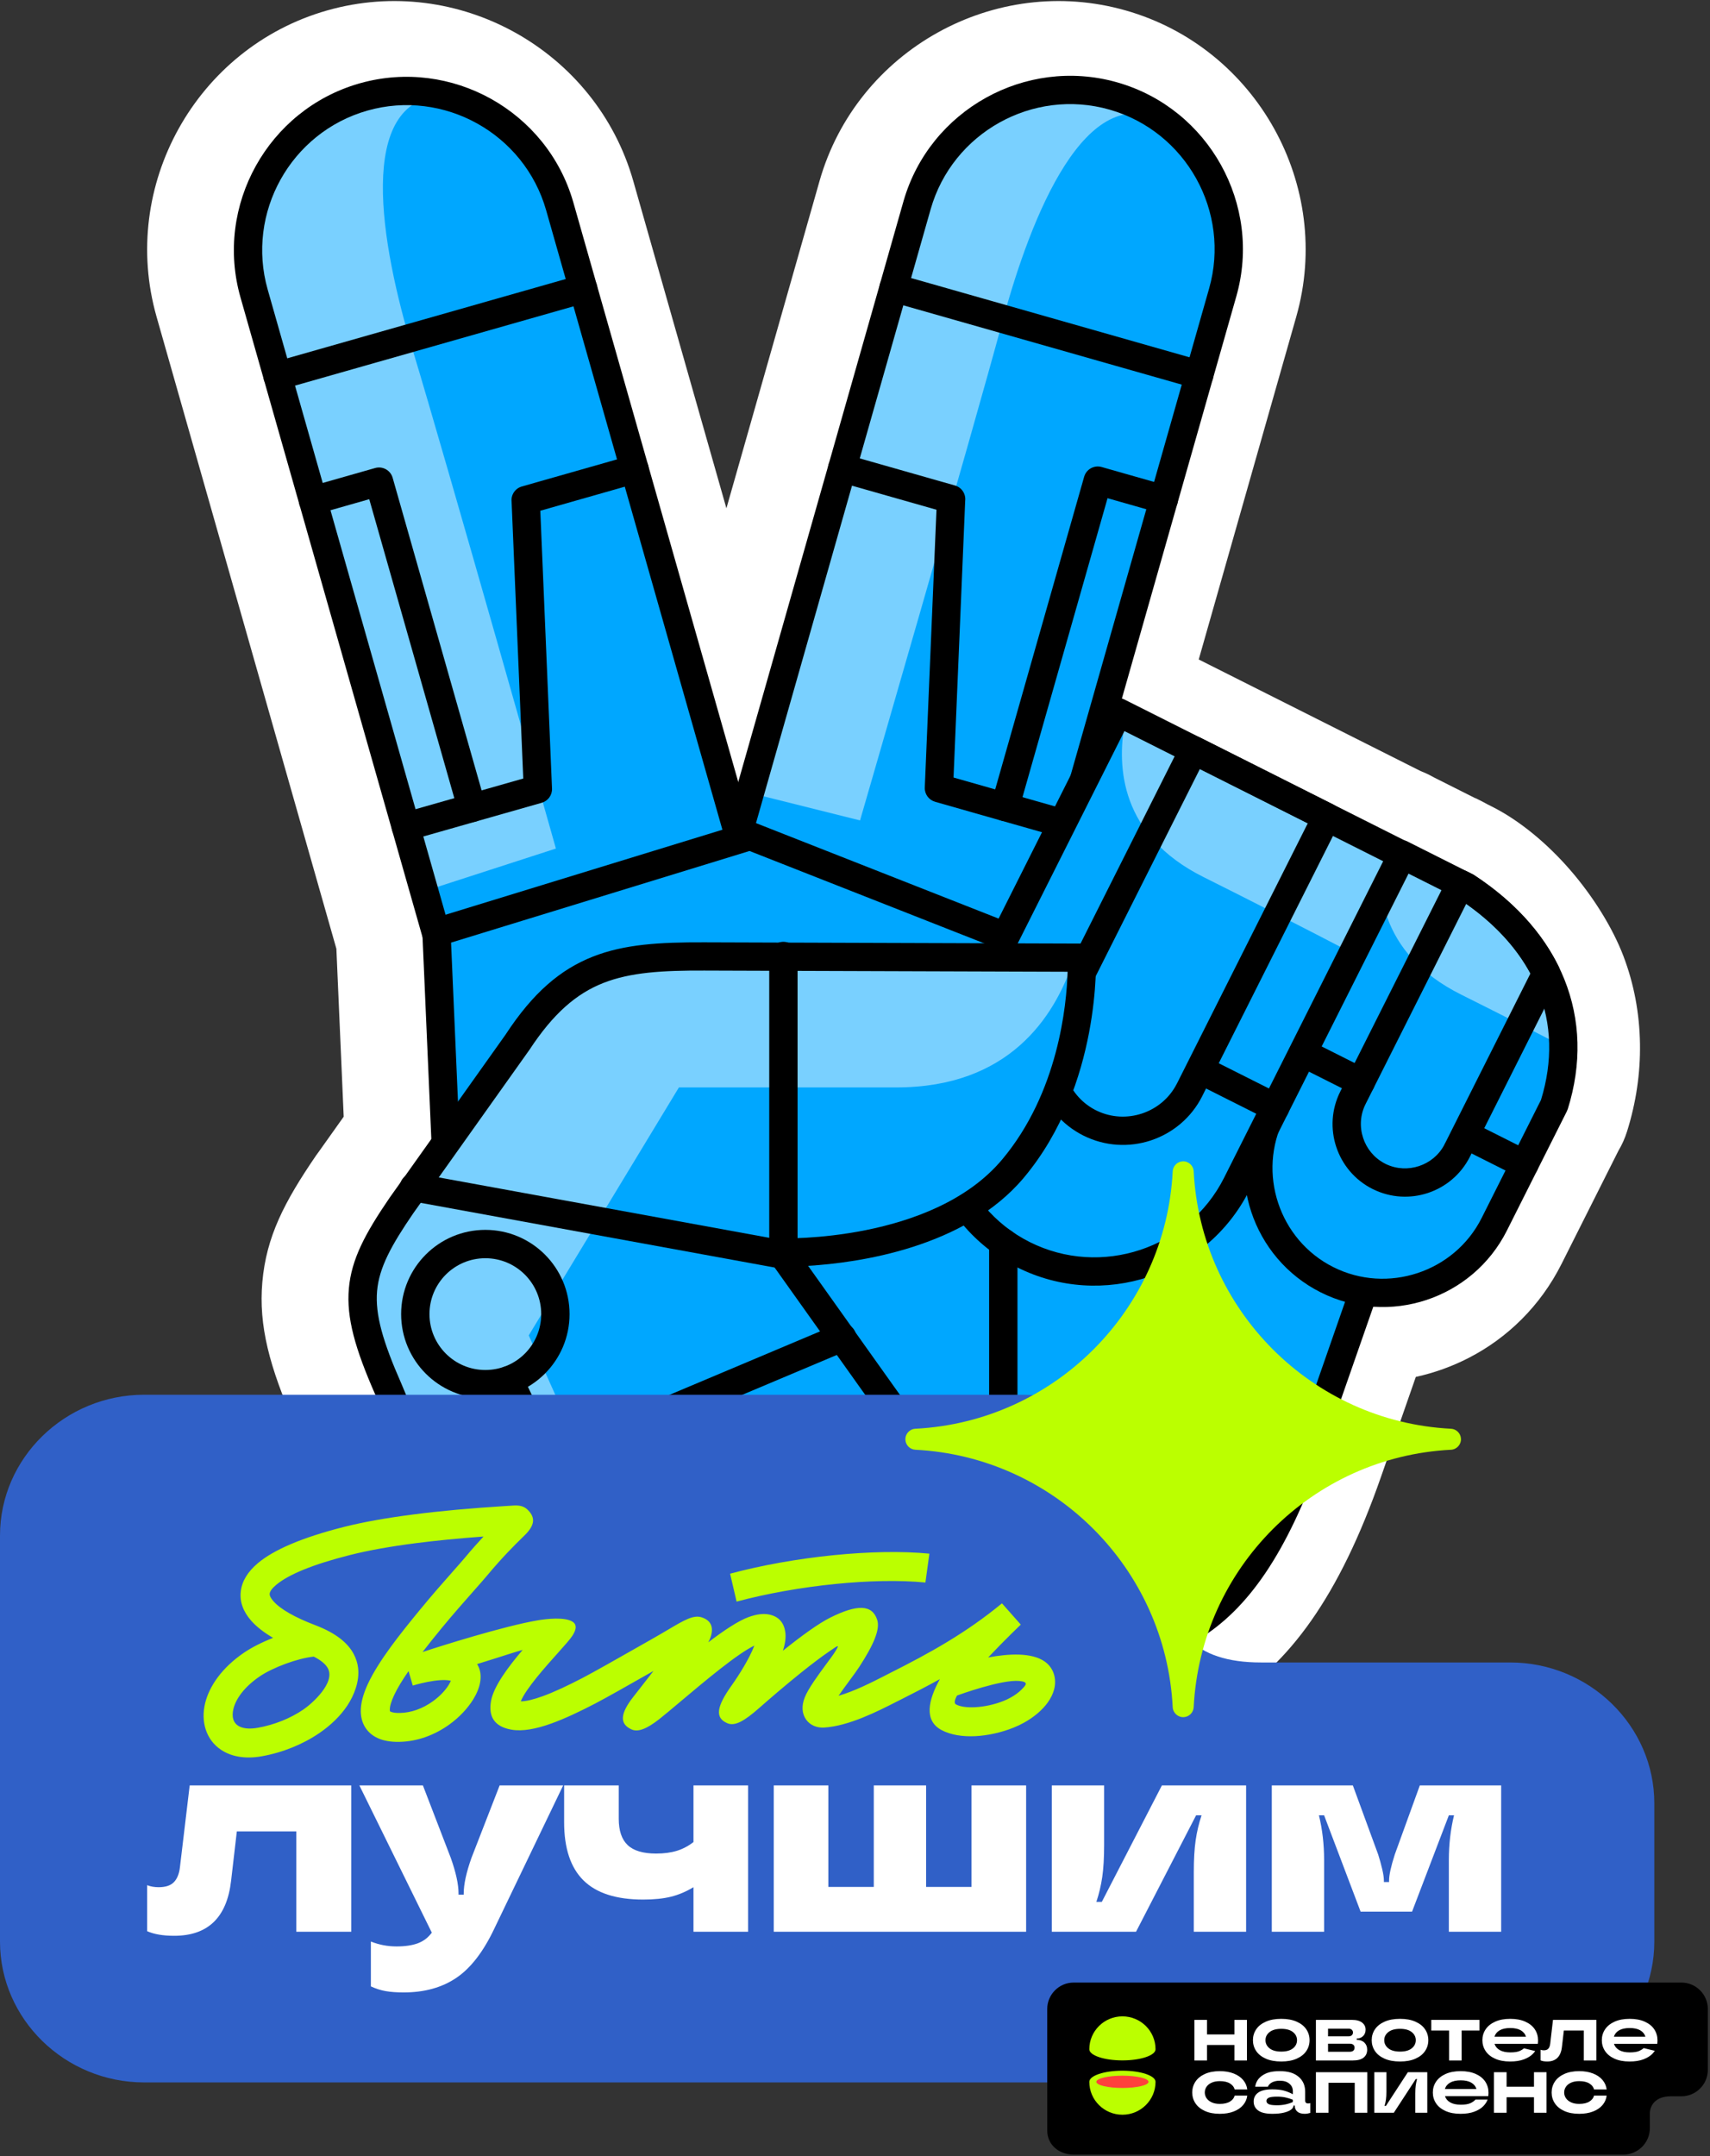
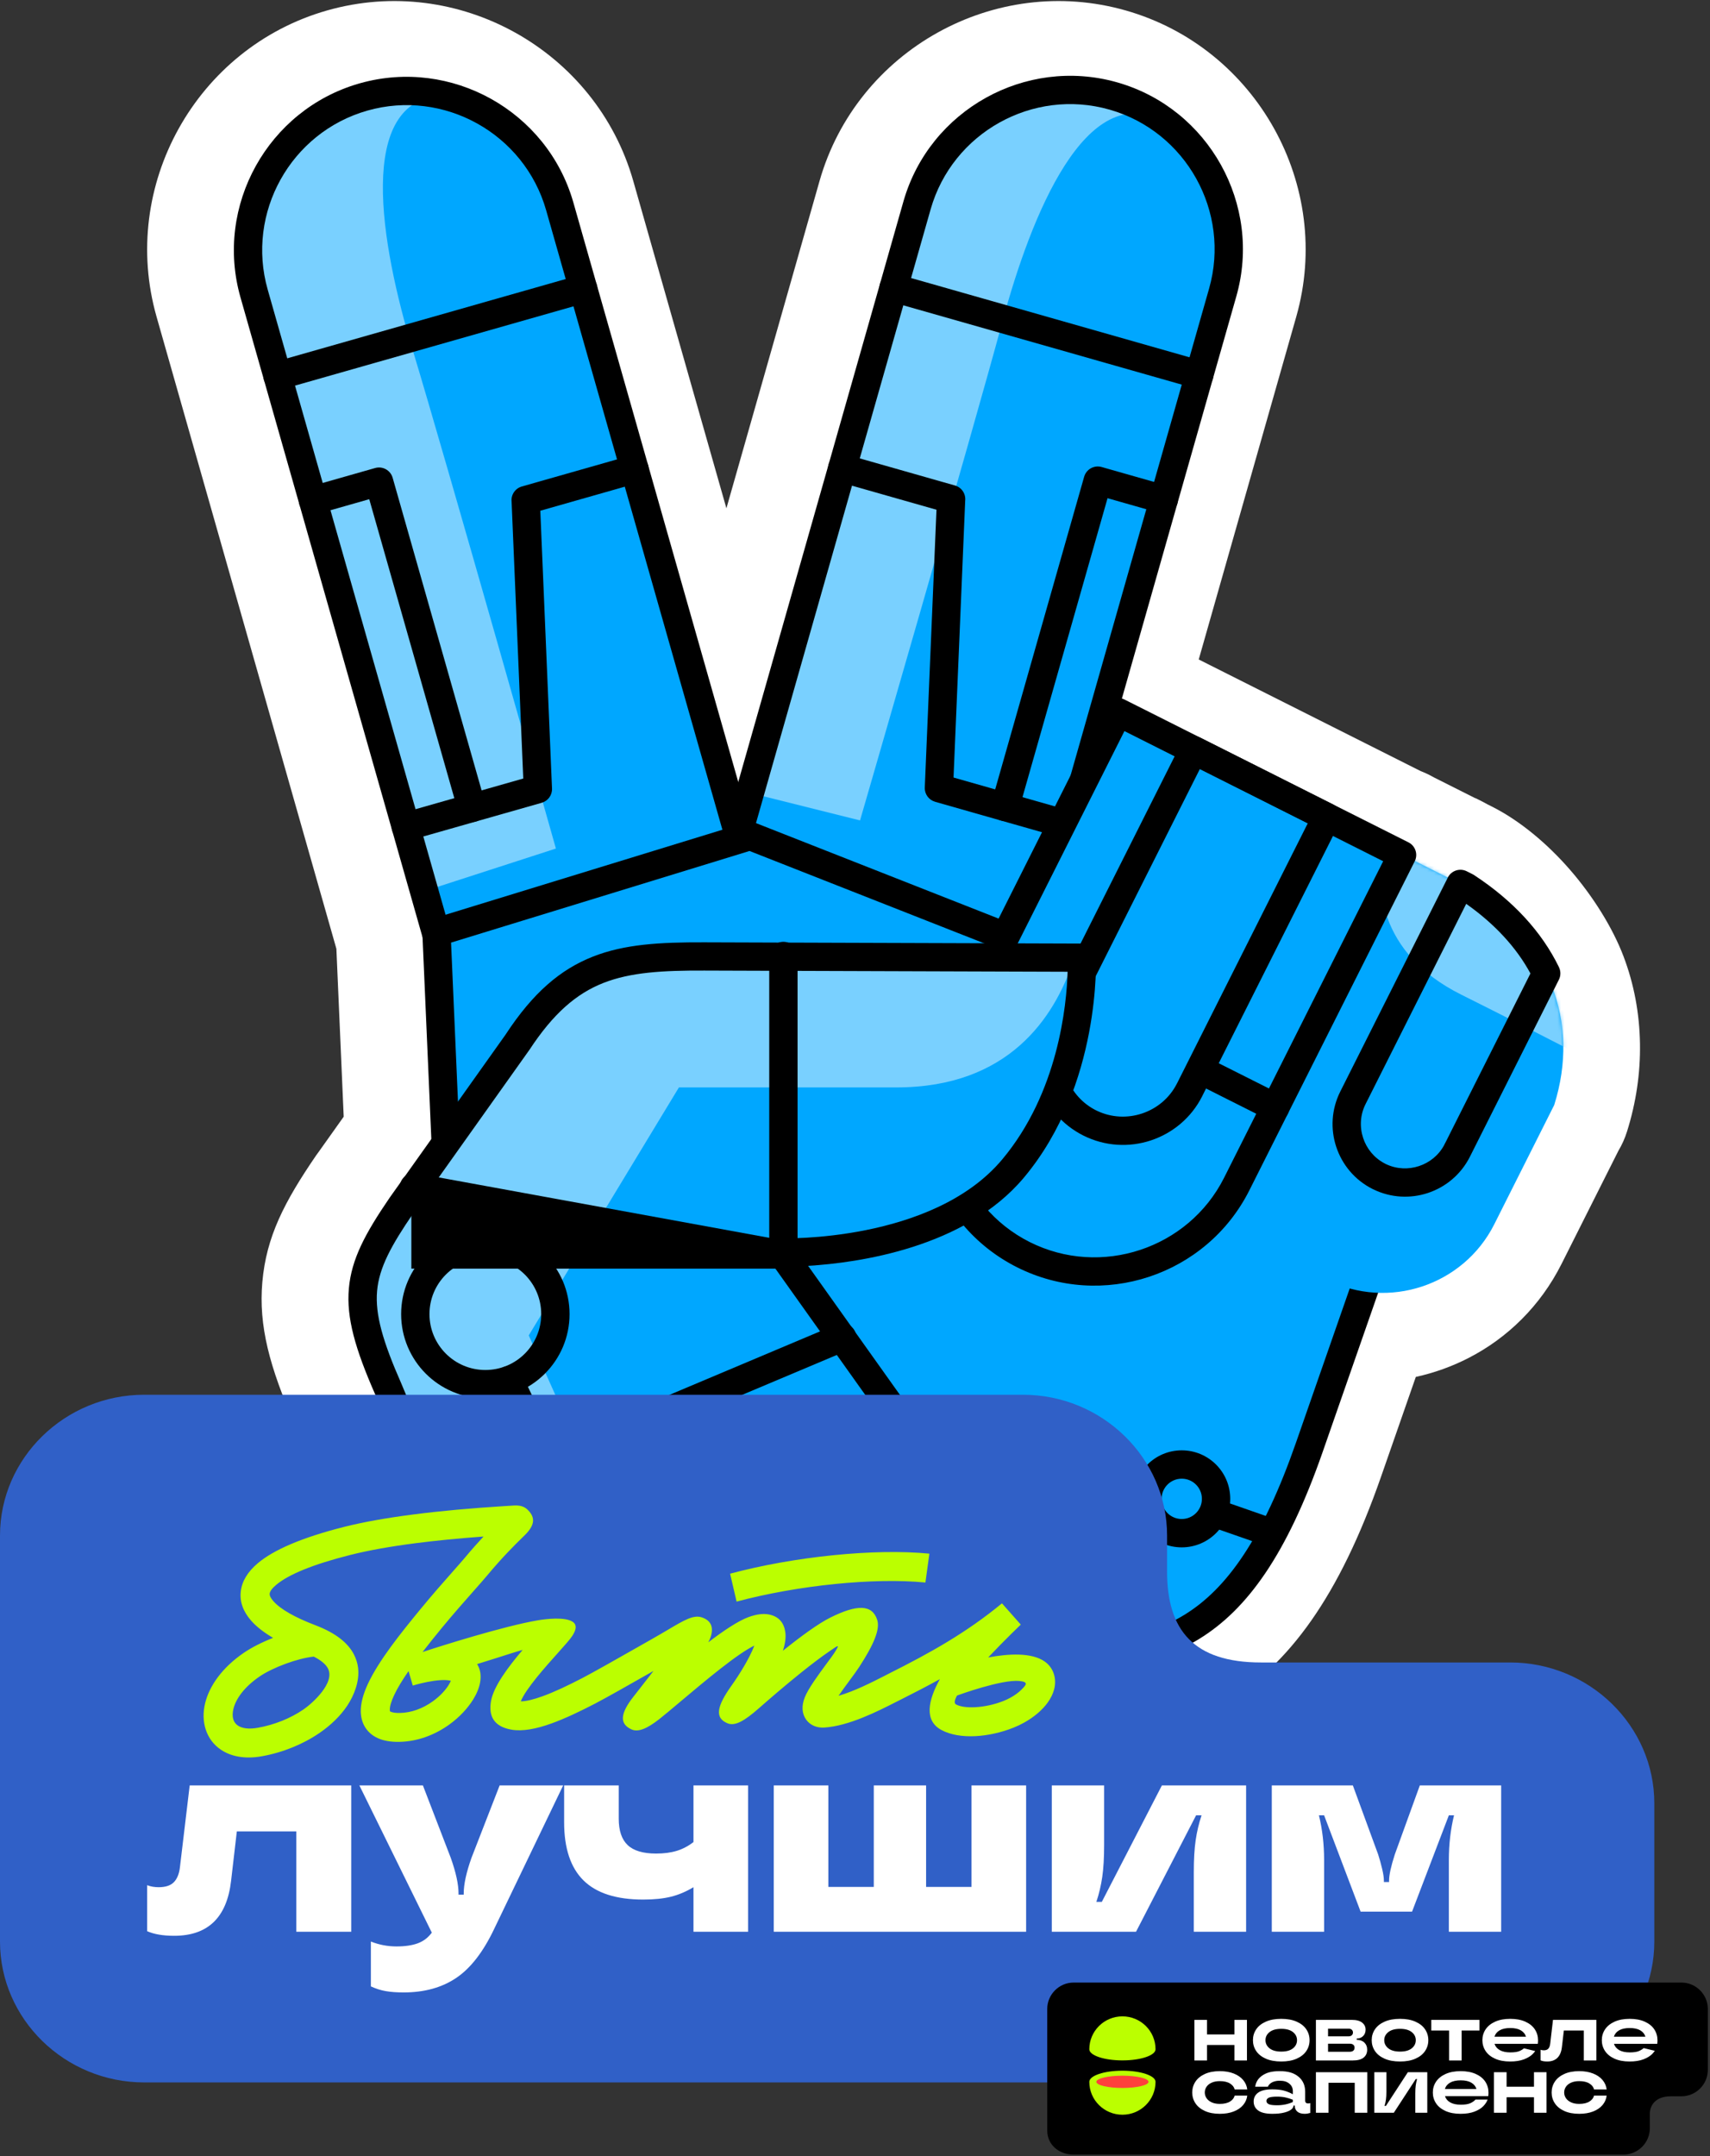
<svg xmlns="http://www.w3.org/2000/svg" width="499" height="629" viewBox="0 0 499 629" fill="none">
  <rect x="0" y="0" width="499" height="629" fill="#333333" stroke="none" />
  <path fill-rule="evenodd" clip-rule="evenodd" d="M328.501 3.051C347.602 8.487 362.76 21.273 371.793 37.494C380.816 53.697 383.698 73.304 378.262 92.404L349.806 192.381L414.57 224.943C415.415 225.263 416.251 225.63 417.076 226.046C417.522 226.272 417.958 226.509 418.386 226.756L430.55 232.873L430.571 232.831L432.706 233.905C433.152 234.13 433.588 234.368 434.015 234.614L435.343 235.282C443.593 239.429 451.641 246.22 458.206 253.794C464.892 261.508 470.592 270.633 473.759 278.973C476.822 287.039 478.431 295.592 478.567 304.491C478.699 313.032 477.445 321.602 474.792 330.061C474.167 332.067 473.32 333.942 472.288 335.67L455.675 368.712C449.501 380.991 439.864 390.326 428.596 396.117C423.703 398.631 418.506 400.498 413.155 401.668L403.018 430.746C390.732 465.984 376.121 485.435 357.773 496.701C338.894 508.291 319.758 509.567 296.605 509.567H278.775C271.719 518.985 262.93 527.045 252.878 533.277C238.42 542.241 221.473 547.417 203.436 547.417C189.7 547.417 176.589 544.425 164.721 539.054C152.39 533.472 141.513 525.368 132.768 515.421C123.585 504.976 119.843 496.107 114.874 484.332L114.343 483.071L114.292 483.093L86.123 415.759L86.115 415.763C78.603 398.697 75.445 386.703 76.552 374.02C77.708 360.779 82.95 350.648 92.234 337.071C92.507 336.671 92.79 336.282 93.082 335.902L100.295 325.758L98.162 276.773L45.687 92.404C40.25 73.305 43.133 53.698 52.156 37.495C61.189 21.275 76.346 8.488 95.448 3.051C114.548 -2.385 134.154 0.498 150.358 9.521C166.578 18.554 179.365 33.711 184.801 52.812L211.975 148.285L239.148 52.812C244.585 33.711 257.372 18.553 273.592 9.521C289.794 0.498 309.401 -2.384 328.501 3.051V3.051Z" fill="white" />
  <path fill-rule="evenodd" clip-rule="evenodd" d="M324.899 28.005H324.899C349.431 34.987 363.789 60.77 356.807 85.302L277.692 363.263C270.71 387.795 244.927 402.153 220.395 395.17H220.395C195.863 388.188 181.505 362.405 188.487 337.874L267.602 59.912C274.584 35.381 300.367 21.023 324.899 28.005Z" fill="#00A7FF" />
  <mask id="mask0_18_916" style="mask-type:luminance" maskUnits="userSpaceOnUse" x="186" y="26" width="173" height="371">
    <path d="M324.899 28.005H324.899C349.431 34.987 363.789 60.77 356.807 85.302L277.692 363.263C270.71 387.795 244.927 402.153 220.395 395.17H220.395C195.863 388.188 181.505 362.405 188.487 337.874L267.602 59.912C274.584 35.381 300.367 21.023 324.899 28.005Z" fill="white" />
  </mask>
  <g mask="url(#mask0_18_916)">
    <path fill-rule="evenodd" clip-rule="evenodd" d="M339.388 35.472C316.981 22.978 300.938 62.574 292.464 94.019C283.99 125.465 250.972 239.332 250.972 239.332L201.887 227.065C201.887 227.065 197.827 61.195 253.629 16.978C309.432 -27.24 349.442 -0.958 339.387 35.472H339.388Z" fill="#79D0FF" />
  </g>
  <path d="M325.813 23.972C325.96 24.005 326.105 24.046 326.245 24.095C339.497 27.931 350.005 36.817 356.272 48.07C362.571 59.381 364.58 73.079 360.78 86.433L281.665 364.395C277.864 377.749 268.941 388.337 257.626 394.637C246.375 400.903 232.763 402.923 219.477 399.204C219.331 399.171 219.187 399.13 219.047 399.082C205.795 395.247 195.286 386.36 189.02 375.107C182.721 363.796 180.712 350.098 184.512 336.744L263.573 58.972C263.605 58.833 263.645 58.698 263.69 58.565C267.525 45.314 276.413 34.805 287.665 28.539C298.916 22.274 312.527 20.253 325.812 23.971L325.813 23.972ZM349.068 52.076C343.804 42.624 334.951 35.166 323.779 31.982L323.767 31.979C312.59 28.797 301.13 30.476 291.672 35.744C282.219 41.007 274.76 49.862 271.578 61.035L192.461 339.005C189.28 350.182 190.959 361.642 196.226 371.101C201.49 380.555 210.347 388.015 221.522 391.196L221.526 391.197C232.703 394.379 244.163 392.7 253.621 387.432C263.077 382.167 270.537 373.309 273.718 362.132L352.833 84.171C356.014 72.994 354.335 61.533 349.068 52.075L349.068 52.076Z" fill="black" />
  <path d="M259.625 87.939C257.427 87.314 256.151 85.023 256.777 82.825C257.402 80.626 259.693 79.35 261.891 79.976L351.095 105.365C353.294 105.991 354.57 108.281 353.944 110.48C353.319 112.678 351.028 113.954 348.83 113.328L259.625 87.939Z" fill="black" />
  <path d="M244.651 140.551C242.452 139.925 241.177 137.635 241.802 135.436C242.428 133.238 244.718 131.962 246.917 132.588L278.673 141.626C280.646 142.188 281.875 144.09 281.655 146.063L278.254 226.818L313.659 236.895C315.858 237.521 317.133 239.811 316.508 242.01C315.882 244.209 313.592 245.484 311.393 244.859L272.857 233.89L272.859 233.882C271.067 233.374 269.787 231.691 269.862 229.747L273.276 148.699L244.65 140.552L244.651 140.551Z" fill="black" />
  <path d="M297.24 236.526C296.614 238.724 294.324 240 292.125 239.374C289.927 238.749 288.651 236.458 289.276 234.26L316.366 139.085C316.991 136.886 319.282 135.611 321.48 136.236L340.748 141.72C342.947 142.346 344.223 144.636 343.597 146.835C342.971 149.033 340.681 150.309 338.483 149.683L323.196 145.332L297.24 236.525L297.24 236.526Z" fill="black" />
  <path fill-rule="evenodd" clip-rule="evenodd" d="M106.048 28.299H106.048C81.517 35.281 67.159 61.064 74.141 85.595L153.256 363.557C160.238 388.088 186.021 402.446 210.552 395.464H210.553C235.084 388.481 249.442 362.698 242.46 338.167L163.345 60.205C156.363 35.674 130.58 21.316 106.048 28.299Z" fill="#00A7FF" />
  <mask id="mask1_18_916" style="mask-type:luminance" maskUnits="userSpaceOnUse" x="72" y="26" width="173" height="372">
    <path d="M106.048 28.299H106.048C81.517 35.281 67.159 61.064 74.141 85.595L153.256 363.557C160.238 388.088 186.021 402.446 210.552 395.464H210.553C235.084 388.481 249.442 362.698 242.46 338.167L163.345 60.205C156.363 35.674 130.58 21.316 106.048 28.299Z" fill="white" />
  </mask>
  <g mask="url(#mask1_18_916)">
    <path fill-rule="evenodd" clip-rule="evenodd" d="M129.296 27.778C103.673 29.043 111.026 71.127 120.487 102.291C129.947 133.454 162.223 247.533 162.223 247.533L114.087 263.115C114.087 263.115 22.824 124.55 46.753 57.494C70.681 -9.563 118.539 -8.45 129.296 27.778Z" fill="#79D0FF" />
  </g>
  <path d="M104.701 24.388C104.842 24.339 104.987 24.298 105.135 24.265C118.419 20.547 132.03 22.568 143.28 28.833C154.533 35.099 163.42 45.607 167.255 58.859C167.301 58.992 167.34 59.127 167.372 59.265L246.433 337.037C250.233 350.391 248.224 364.089 241.925 375.4C235.659 386.653 225.15 395.54 211.899 399.375C211.757 399.423 211.613 399.465 211.466 399.498C198.181 403.216 184.57 401.196 173.319 394.93C162.066 388.664 153.179 378.156 149.344 364.904C149.299 364.772 149.259 364.637 149.227 364.5L70.167 86.726C66.366 73.373 68.376 59.675 74.674 48.363C80.941 37.11 91.449 28.223 104.701 24.388ZM107.163 32.277C95.993 35.461 87.141 42.918 81.878 52.369C76.611 61.827 74.933 73.287 78.114 84.465L157.23 362.43C160.411 373.605 167.871 382.461 177.325 387.726C186.784 392.993 198.243 394.672 209.421 391.491L209.433 391.487C220.604 388.304 229.457 380.846 234.721 371.394C239.988 361.935 241.667 350.476 238.486 339.298L159.369 61.328C156.186 50.155 148.728 41.3 139.274 36.037C129.816 30.77 118.356 29.091 107.179 32.272L107.163 32.277Z" fill="black" />
  <path d="M169.055 80.268C171.254 79.643 173.544 80.919 174.17 83.117C174.795 85.316 173.52 87.606 171.321 88.232L82.117 113.621C79.918 114.246 77.628 112.971 77.002 110.772C76.377 108.574 77.653 106.283 79.851 105.658L169.055 80.268Z" fill="black" />
  <path d="M184.03 132.881C186.229 132.255 188.519 133.531 189.145 135.729C189.77 137.928 188.495 140.218 186.296 140.844L157.671 148.991L161.084 230.04C161.16 231.984 159.88 233.666 158.087 234.174L158.09 234.182L119.553 245.151C117.355 245.777 115.064 244.501 114.439 242.302C113.813 240.104 115.089 237.813 117.287 237.188L152.693 227.11L149.291 146.355C149.071 144.382 150.3 142.48 152.273 141.919L184.03 132.88L184.03 132.881Z" fill="black" />
  <path d="M141.671 234.553C142.296 236.752 141.02 239.042 138.822 239.668C136.623 240.293 134.333 239.017 133.707 236.819L107.752 145.626L92.465 149.977C90.266 150.603 87.976 149.327 87.35 147.129C86.725 144.93 88.001 142.64 90.199 142.014L109.468 136.53C111.666 135.905 113.956 137.18 114.582 139.379L141.671 234.554L141.671 234.553Z" fill="black" />
  <path fill-rule="evenodd" clip-rule="evenodd" d="M127.368 271.967L218.895 243.877L417.064 321.846L382.07 422.224C361.92 480.024 338.104 483.597 300.105 483.597H215.114L132.229 383.617L127.368 271.967Z" fill="#00A7FF" />
  <path d="M126.195 268.014L217.684 239.936C218.609 239.651 219.559 239.709 220.396 240.037L220.397 240.033L418.566 318.002C420.69 318.831 421.738 321.225 420.909 323.348L385.963 423.58C375.536 453.489 363.968 469.487 349.929 478.107C335.806 486.777 319.766 487.732 300.105 487.732H215.114C213.76 487.732 212.559 487.081 211.804 486.076L129.046 386.251C128.394 385.462 128.084 384.503 128.099 383.554L123.249 272.145C123.166 270.215 124.423 268.538 126.194 268.014H126.195ZM218.721 248.244L131.626 274.974L136.287 382.041L217.051 479.462H300.105C318.444 479.462 333.311 478.629 345.632 471.064C358.039 463.447 368.454 448.758 378.177 420.867L411.865 324.236L218.72 248.244H218.721Z" fill="black" />
  <path fill-rule="evenodd" clip-rule="evenodd" d="M387.21 373.305C405.083 382.291 427.06 375.021 436.046 357.147L453.541 322.352C461.166 298.044 452.38 274.794 427.939 258.743L408.909 249.174L371.052 324.469C362.066 342.342 369.337 364.318 387.21 373.305V373.305Z" fill="#00A7FF" />
  <mask id="mask2_18_916" style="mask-type:luminance" maskUnits="userSpaceOnUse" x="367" y="249" width="90" height="129">
    <path d="M387.21 373.305C405.083 382.291 427.06 375.021 436.046 357.147L453.541 322.352C461.166 298.044 452.38 274.794 427.939 258.743L408.909 249.174L371.052 324.469C362.066 342.342 369.337 364.318 387.21 373.305V373.305Z" fill="white" />
  </mask>
  <g mask="url(#mask2_18_916)">
    <path fill-rule="evenodd" clip-rule="evenodd" d="M403.39 245.361C401.164 257.882 401.998 277.985 426.414 290.158C450.83 302.331 474.133 314.574 474.133 314.574L490.062 279.098L411.25 241.674L403.39 245.361Z" fill="#79D0FF" />
  </g>
-   <path d="M389.052 369.623C396.965 373.601 405.804 373.976 413.669 371.374C421.527 368.774 428.39 363.209 432.364 355.306L449.68 320.866C453.148 309.626 452.838 298.676 448.831 288.723C444.838 278.801 437.157 269.77 425.874 262.313L410.739 254.704L374.735 326.311C370.757 334.224 370.382 343.063 372.984 350.928C375.584 358.785 381.149 365.649 389.052 369.623ZM416.254 379.224C406.416 382.479 395.328 381.996 385.369 376.988C375.399 371.976 368.392 363.357 365.134 353.512C361.879 343.674 362.362 332.586 367.369 322.628L405.226 247.333C406.243 245.299 408.717 244.475 410.751 245.492L429.781 255.06C429.924 255.132 430.064 255.213 430.201 255.302C443.053 263.742 451.849 274.129 456.488 285.653C461.249 297.48 461.615 310.406 457.483 323.579L457.473 323.576C457.408 323.785 457.325 323.991 457.224 324.193L439.729 358.988C434.716 368.959 426.099 375.966 416.253 379.224H416.254Z" fill="black" />
-   <path d="M378.019 310.633C375.985 309.616 375.161 307.143 376.177 305.109C377.194 303.075 379.668 302.251 381.702 303.268L398.962 311.945C400.996 312.962 401.82 315.436 400.803 317.47C399.787 319.503 397.313 320.328 395.279 319.311L378.019 310.633ZM425.948 334.731C423.914 333.714 423.09 331.241 424.107 329.207C425.124 327.173 427.597 326.349 429.631 327.366L446.696 335.945C448.73 336.962 449.554 339.436 448.538 341.469C447.521 343.503 445.047 344.328 443.013 343.311L425.948 334.731Z" fill="black" />
  <path d="M403.99 339.351C404.174 339.429 404.35 339.519 404.518 339.622C407.606 341.073 411.027 341.178 414.087 340.166C417.143 339.155 419.822 337.034 421.429 334.034C421.52 333.809 421.63 333.594 421.757 333.39L446.601 283.977C444.57 280.212 441.968 276.594 438.802 273.165C435.682 269.787 432.032 266.608 427.858 263.666L398.478 322.102C396.886 325.269 396.739 328.816 397.785 331.978C398.801 335.049 400.948 337.742 403.991 339.351H403.99ZM416.672 348.015C411.612 349.689 405.912 349.466 400.761 346.954C400.677 346.919 400.594 346.88 400.511 346.839C395.301 344.219 391.638 339.713 389.934 334.563C388.234 329.427 388.49 323.631 391.11 318.419L422.383 256.219L422.487 255.996C423.513 253.962 425.994 253.145 428.028 254.171L429.795 255.06L429.792 255.066C429.931 255.136 430.066 255.215 430.199 255.302C435.904 259.049 440.799 263.164 444.875 267.577C449.075 272.124 452.433 277.011 454.937 282.16L454.93 282.163C455.465 283.272 455.498 284.608 454.905 285.794L428.946 337.423C426.32 342.645 421.814 346.315 416.671 348.016L416.672 348.015Z" fill="black" />
  <path fill-rule="evenodd" clip-rule="evenodd" d="M298.63 366.001C321.418 377.458 349.436 368.188 360.893 345.401L409.158 249.406L326.294 207.743L278.029 303.739C266.572 326.527 275.842 354.544 298.63 366.001Z" fill="#00A7FF" />
  <mask id="mask3_18_916" style="mask-type:luminance" maskUnits="userSpaceOnUse" x="273" y="207" width="137" height="164">
-     <path d="M298.63 366.001C321.418 377.458 349.436 368.188 360.893 345.401L409.158 249.406L326.294 207.743L278.029 303.739C266.572 326.527 275.842 354.544 298.63 366.001Z" fill="white" />
-   </mask>
+     </mask>
  <g mask="url(#mask3_18_916)">
    <path fill-rule="evenodd" clip-rule="evenodd" d="M328.194 211.068C325.968 223.589 326.803 243.691 351.219 255.864C375.635 268.038 398.937 280.28 398.937 280.28L414.867 244.805L336.054 207.381L328.194 211.068Z" fill="#79D0FF" />
  </g>
  <path d="M300.472 362.319C310.842 367.533 322.42 368.025 332.718 364.618C343.009 361.213 352.001 353.919 357.21 343.56L403.629 251.235L328.124 213.272L281.712 305.58C276.498 315.951 276.006 327.529 279.413 337.827C282.818 348.118 290.112 357.11 300.472 362.319ZM335.302 372.468C323.03 376.529 309.204 375.927 296.788 369.685C284.361 363.437 275.625 352.691 271.563 340.412C267.502 328.14 268.104 314.314 274.346 301.898L322.611 205.902C323.628 203.868 326.101 203.044 328.135 204.061L410.999 245.723C413.032 246.74 413.857 249.213 412.84 251.247L364.575 347.243C358.327 359.67 347.581 368.405 335.302 372.468L335.302 372.468Z" fill="black" />
  <path d="M287.415 285.094C285.377 284.075 284.55 281.597 285.57 279.559C286.588 277.521 289.067 276.695 291.105 277.714L313.421 288.934C315.459 289.953 316.285 292.431 315.266 294.469C314.247 296.507 311.769 297.333 309.731 296.314L287.415 285.094ZM348.456 315.784C346.418 314.766 345.591 312.287 346.61 310.249C347.629 308.211 350.108 307.385 352.146 308.404L373.968 319.376C376.006 320.394 376.832 322.873 375.813 324.911C374.795 326.949 372.316 327.775 370.278 326.756L348.456 315.784Z" fill="black" />
  <path d="M319.496 323.724C319.711 323.81 319.917 323.914 320.112 324.033C324.35 326.059 329.052 326.219 333.251 324.829C337.459 323.437 341.147 320.483 343.336 316.294C343.422 316.092 343.523 315.899 343.639 315.714L381.621 240.17L350.131 224.337L311.981 300.214C309.81 304.533 309.608 309.364 311.032 313.667C312.42 317.862 315.349 321.536 319.496 323.724L319.496 323.724ZM335.836 332.68C329.562 334.755 322.489 334.446 316.128 331.252L316.115 331.246C309.74 328.041 305.261 322.537 303.182 316.253C301.106 309.976 301.416 302.897 304.616 296.532L344.619 216.967C345.636 214.933 348.11 214.109 350.144 215.125L388.992 234.658C391.026 235.675 391.85 238.148 390.833 240.182L350.934 319.537L350.829 319.763C347.631 326.124 342.127 330.598 335.836 332.679L335.836 332.68Z" fill="black" />
  <path d="M344.85 447.255C350.382 447.255 354.866 442.77 354.866 437.238C354.866 431.706 350.382 427.222 344.85 427.222C339.318 427.222 334.833 431.706 334.833 437.238C334.833 442.77 339.318 447.255 344.85 447.255Z" fill="#00A7FF" />
  <path d="M344.849 423.086C348.757 423.086 352.295 424.671 354.856 427.232C357.416 429.792 359.001 433.331 359.001 437.238C359.001 441.145 357.416 444.683 354.856 447.244C352.295 449.805 348.756 451.389 344.849 451.389C340.942 451.389 337.404 449.805 334.843 447.244C332.282 444.683 330.698 441.145 330.698 437.238C330.698 433.33 332.282 429.792 334.843 427.232C337.404 424.671 340.942 423.086 344.849 423.086ZM349.008 433.079C347.944 432.015 346.473 431.357 344.849 431.357C343.225 431.357 341.754 432.015 340.69 433.079C339.626 434.143 338.968 435.614 338.968 437.238C338.968 438.862 339.626 440.333 340.69 441.397C341.754 442.461 343.225 443.119 344.849 443.119C346.473 443.119 347.945 442.461 349.008 441.397C350.072 440.333 350.73 438.862 350.73 437.238C350.73 435.614 350.072 434.143 349.008 433.079Z" fill="black" />
  <path d="M353.008 445.249C350.858 444.5 349.723 442.15 350.472 440C351.222 437.85 353.572 436.714 355.721 437.464L371.542 442.979C373.692 443.729 374.828 446.079 374.078 448.229C373.329 450.378 370.979 451.514 368.829 450.765L353.008 445.249Z" fill="black" />
  <path fill-rule="evenodd" clip-rule="evenodd" d="M267 421.095C272.155 430.685 275.08 441.652 275.08 453.303C275.08 490.938 244.571 521.447 206.936 521.447C186.536 521.447 168.233 512.481 155.745 498.276C148.927 490.521 145.959 483.152 141.732 473.151L113.352 405.313C102.011 379.549 103.613 371.457 117.139 351.679L151.018 304.029C165.965 281.201 180.464 278.931 205.504 279.014L315.672 279.377C315.672 279.377 317.272 315.048 295.622 340.879C273.973 366.71 227.97 365.357 227.97 365.357L257.547 406.906C260.841 411.534 264.305 416.081 267 421.096L267 421.095Z" fill="#00A7FF" />
  <mask id="mask4_18_916" style="mask-type:luminance" maskUnits="userSpaceOnUse" x="105" y="279" width="211" height="243">
    <path d="M267 421.095C272.155 430.685 275.08 441.652 275.08 453.303C275.08 490.938 244.571 521.447 206.936 521.447C186.536 521.447 168.233 512.481 155.745 498.276C148.927 490.521 145.959 483.152 141.732 473.151L113.352 405.313C102.011 379.549 103.613 371.457 117.139 351.679L151.018 304.029C165.965 281.201 180.464 278.931 205.504 279.014L315.672 279.377C315.672 279.377 317.272 315.048 295.622 340.879C273.973 366.71 227.97 365.357 227.97 365.357L257.547 406.906C260.841 411.534 264.305 416.081 267 421.096L267 421.095Z" fill="white" />
  </mask>
  <g mask="url(#mask4_18_916)">
    <path fill-rule="evenodd" clip-rule="evenodd" d="M313.006 280.905C307.605 296.628 294.504 317.218 261.556 317.218C228.607 317.218 198.116 317.218 198.116 317.218L154.293 389.562C154.293 389.562 161.526 405.838 171.96 428.933C182.394 452.027 145.296 489.355 124.891 496.915C104.486 504.476 52.121 422.495 77.358 349.634C102.595 276.773 166.395 207.73 213.418 205.783C260.441 203.835 313.006 280.906 313.006 280.906L313.006 280.905Z" fill="#79D0FF" />
  </g>
  <path d="M270.634 419.141C273.413 424.312 275.582 429.856 277.042 435.674C278.461 441.331 279.215 447.238 279.215 453.303C279.215 473.262 271.124 491.332 258.045 504.412C244.965 517.491 226.895 525.582 206.936 525.582C196.337 525.582 186.261 523.292 177.177 519.18C167.739 514.908 159.386 508.675 152.644 501.005C145.669 493.072 142.553 485.689 138.417 475.889L137.928 474.73L137.92 474.733L109.573 406.975C103.609 393.428 101.058 384.402 101.801 375.895C102.551 367.3 106.566 359.828 113.73 349.351L147.564 301.768L147.56 301.766C155.55 289.564 163.527 282.814 172.958 279.084C182.18 275.437 192.495 274.85 205.504 274.893L315.672 275.256C317.898 275.256 319.712 277.023 319.788 279.23C319.795 279.337 321.461 316.474 298.788 343.527C281.6 364.034 250.418 368.379 235.816 369.267L260.906 404.513C261.857 405.849 262.227 406.362 262.589 406.865C265.439 410.823 268.297 414.79 270.635 419.139L270.634 419.141ZM269.029 437.677C267.736 432.52 265.819 427.615 263.365 423.05C261.233 419.083 258.563 415.376 255.901 411.679L254.186 409.296L224.609 367.747L224.612 367.745C224.113 367.045 223.829 366.184 223.85 365.259C223.903 362.984 225.791 361.184 228.066 361.237C228.192 361.24 272.09 362.528 292.455 338.23C308.853 318.663 311.25 293.162 311.541 283.482L205.503 283.132C193.472 283.093 184.016 283.601 175.993 286.774C168.177 289.866 161.43 295.665 154.473 306.29L154.467 306.286L154.376 306.419L120.546 354.005C114.185 363.307 110.634 369.771 110.038 376.607C109.434 383.532 111.753 391.434 117.131 403.65L145.543 471.568L145.535 471.572L146.008 472.692C149.829 481.745 152.707 488.565 158.846 495.547C164.83 502.353 172.225 507.878 180.568 511.654C188.599 515.289 197.525 517.313 206.936 517.313C224.612 517.313 240.615 510.148 252.197 498.565C263.78 486.982 270.945 470.98 270.945 453.304C270.945 447.897 270.28 442.662 269.029 437.678V437.677Z" fill="black" />
  <path d="M144.043 478.247C141.956 479.166 139.518 478.218 138.6 476.131C137.681 474.044 138.628 471.606 140.716 470.688L201.943 443.573L187.646 414.906C186.629 412.863 187.46 410.382 189.503 409.366C189.684 409.276 189.867 409.201 190.051 409.14L244.161 386.335C246.257 385.452 248.673 386.435 249.556 388.532C250.439 390.628 249.455 393.044 247.359 393.927L197.002 415.15L211.269 443.756L211.349 443.934C212.268 446.021 211.32 448.459 209.233 449.377L144.042 478.248L144.043 478.247Z" fill="black" />
  <path d="M141.629 358.772C148.414 358.772 154.558 361.523 159.005 365.97C163.452 370.417 166.202 376.561 166.202 383.346C166.202 390.131 163.452 396.274 159.005 400.721C154.558 405.168 148.414 407.919 141.629 407.919C134.844 407.919 128.701 405.168 124.254 400.721C119.807 396.274 117.056 390.131 117.056 383.346C117.056 376.561 119.807 370.417 124.254 365.97C128.701 361.523 134.844 358.772 141.629 358.772ZM153.157 371.817C150.208 368.868 146.131 367.043 141.629 367.043C137.127 367.043 133.051 368.868 130.101 371.817C127.151 374.767 125.326 378.844 125.326 383.346C125.326 387.848 127.151 391.924 130.101 394.874C133.051 397.824 137.127 399.649 141.629 399.649C146.131 399.649 150.208 397.824 153.157 394.874C156.107 391.924 157.932 387.848 157.932 383.346C157.932 378.844 156.107 374.767 153.157 371.817Z" fill="black" />
  <path d="M144.832 404.359C143.85 402.307 144.718 399.848 146.77 398.867C148.822 397.885 151.281 398.754 152.262 400.805L178.411 455.51C179.392 457.562 178.524 460.021 176.472 461.002C174.42 461.983 171.961 461.115 170.98 459.063L144.832 404.359Z" fill="black" />
-   <path d="M288.642 362.498C288.642 360.215 290.493 358.363 292.777 358.363C295.06 358.363 296.912 360.215 296.912 362.498V442.502C296.912 449.575 299.652 454.2 303.585 457.174C309.567 461.697 318.411 462.852 325.162 462.852H356.88C359.163 462.852 361.015 464.703 361.015 466.987C361.015 469.27 359.163 471.121 356.88 471.121H325.162C317.089 471.121 306.362 469.625 298.61 463.764C292.734 459.322 288.641 452.586 288.641 442.501V362.498L288.642 362.498Z" fill="black" />
-   <path d="M120.037 350.391C117.799 349.981 116.316 347.833 116.726 345.594C117.136 343.355 119.284 341.873 121.524 342.282L224.473 361.089V278.876C224.473 276.592 226.324 274.741 228.607 274.741C230.891 274.741 232.742 276.592 232.742 278.876V366.034H232.73C232.729 366.279 232.707 366.527 232.662 366.777C232.252 369.016 230.103 370.498 227.864 370.088L120.037 350.391H120.037Z" fill="black" />
+   <path d="M120.037 350.391C117.799 349.981 116.316 347.833 116.726 345.594C117.136 343.355 119.284 341.873 121.524 342.282L224.473 361.089V278.876C224.473 276.592 226.324 274.741 228.607 274.741C230.891 274.741 232.742 276.592 232.742 278.876V366.034H232.73C232.729 366.279 232.707 366.527 232.662 366.777C232.252 369.016 230.103 370.498 227.864 370.088H120.037Z" fill="black" />
  <path fill-rule="evenodd" clip-rule="evenodd" d="M367.976 484.969H440.685C463.821 484.969 482.75 503.454 482.75 526.046V566.399C482.75 588.99 463.82 607.475 440.685 607.475H42.066C18.93 607.475 0 588.991 0 566.399C0 524.861 0 489.485 0 447.947C0 425.355 18.93 406.871 42.066 406.871H298.503C321.639 406.871 340.568 425.355 340.568 447.947V458.478C340.568 475.541 348.352 484.969 367.975 484.969H367.976Z" fill="#3060C7" />
  <path fill-rule="evenodd" clip-rule="evenodd" d="M313.299 578.345H490.662C494.9 578.345 498.367 581.817 498.367 586.05V603.819C498.367 608.053 494.896 611.524 490.662 611.524H487.59C482.952 611.524 481.446 614.314 481.446 616.59V620.829C481.446 625.063 477.975 628.534 473.741 628.534H313.299C309.065 628.534 305.594 625.714 305.594 621.476C305.594 612.222 305.594 595.304 305.594 586.05C305.594 581.812 309.062 578.345 313.299 578.345Z" fill="black" />
  <path d="M360.217 593.474V589.232H363.876V601.071H360.217V596.55H352.223V601.071H348.541V589.232H352.223V593.474H360.217ZM460.826 616.632C459.133 616.632 457.68 616.356 456.469 615.804C455.257 615.253 454.34 614.507 453.719 613.567C453.097 612.627 452.786 611.575 452.786 610.409C452.786 609.244 453.097 608.192 453.719 607.251C454.34 606.312 455.257 605.566 456.469 605.014C457.68 604.463 459.133 604.187 460.826 604.187C462.365 604.187 463.716 604.416 464.881 604.875C466.047 605.333 466.967 605.966 467.643 606.774C468.319 607.582 468.719 608.498 468.843 609.524H465.161C465.006 608.84 464.559 608.265 463.821 607.799C463.084 607.333 462.085 607.1 460.827 607.1C459.91 607.1 459.121 607.248 458.461 607.543C457.801 607.838 457.3 608.238 456.958 608.743C456.616 609.248 456.446 609.804 456.446 610.409C456.446 611.015 456.616 611.571 456.958 612.076C457.3 612.581 457.801 612.985 458.461 613.288C459.122 613.591 459.91 613.742 460.827 613.742C462.085 613.742 463.084 613.509 463.821 613.043C464.559 612.577 465.006 612.002 465.161 611.318H468.843C468.719 612.344 468.319 613.26 467.643 614.068C466.967 614.876 466.047 615.505 464.881 615.956C463.716 616.407 462.365 616.632 460.826 616.632V616.632ZM447.635 608.731V604.49H451.294V616.328H447.635V611.807H439.641V616.328H435.959V604.49H439.641V608.731H447.635ZM434.362 610.456C434.362 610.782 434.339 611.124 434.292 611.481H421.661C421.91 612.258 422.423 612.868 423.199 613.311C423.976 613.753 425.002 613.975 426.276 613.975C427.487 613.975 428.412 613.831 429.049 613.544C429.686 613.256 430.191 612.903 430.564 612.483H434.106C433.873 613.136 433.453 613.777 432.847 614.406C432.241 615.035 431.383 615.564 430.272 615.991C429.161 616.418 427.806 616.632 426.206 616.632C424.496 616.632 423.032 616.356 421.812 615.805C420.593 615.253 419.672 614.507 419.051 613.567C418.429 612.628 418.119 611.575 418.119 610.409C418.119 609.244 418.433 608.192 419.062 607.252C419.692 606.312 420.616 605.566 421.835 605.014C423.055 604.463 424.527 604.187 426.252 604.187C427.961 604.187 429.429 604.463 430.656 605.014C431.884 605.566 432.808 606.316 433.43 607.263C434.051 608.211 434.362 609.276 434.362 610.456L434.362 610.456ZM426.252 606.867C424.963 606.867 423.93 607.092 423.153 607.543C422.376 607.993 421.871 608.615 421.638 609.407H430.843C430.61 608.615 430.109 607.993 429.34 607.543C428.571 607.092 427.542 606.867 426.252 606.867ZM401.047 616.329V604.49H404.567V610.176C404.567 611.077 404.524 611.835 404.438 612.448C404.353 613.062 404.217 613.687 404.031 614.324H404.427L410.835 604.49H416.499V616.328H413.003V610.665C413.003 609.733 413.045 608.96 413.131 608.346C413.216 607.733 413.345 607.115 413.516 606.494H413.143L406.734 616.328H401.048L401.047 616.329ZM387.682 616.329H384V604.49H398.985V616.329H395.326V607.589H387.683V616.329H387.682ZM371.286 616.632C369.406 616.632 368.028 616.309 367.15 615.665C366.272 615.02 365.833 614.146 365.833 613.043C365.833 611.955 366.272 611.093 367.15 610.456C368.028 609.819 369.406 609.5 371.286 609.5C372.638 609.5 373.757 609.621 374.642 609.861C375.527 610.102 376.405 610.456 377.275 610.922V610.059C377.275 609.127 376.926 608.381 376.227 607.822C375.528 607.263 374.75 606.983 373.383 606.983C372.089 606.983 370.531 607.412 369.989 608.723H366.282C366.486 607.423 367.079 606.354 368.279 605.515C369.545 604.63 371.006 604.187 373.43 604.187C375.962 604.187 377.621 604.727 378.918 605.807C380.215 606.886 380.864 608.35 380.864 610.2V612.716C380.864 613.027 380.934 613.252 381.074 613.392C381.214 613.532 381.423 613.602 381.703 613.602C381.936 613.602 382.154 613.571 382.356 613.509V616.375C381.797 616.546 381.252 616.632 380.724 616.632C379.792 616.632 379.077 616.418 378.58 615.991C378.083 615.564 377.835 615.008 377.835 614.325V614.231H377.438V614.301C377.438 614.69 377.213 615.059 376.763 615.408C376.312 615.758 375.624 616.049 374.7 616.282C373.776 616.515 372.638 616.632 371.286 616.632V616.632ZM372.661 614.138C374.355 614.138 375.893 613.82 377.276 613.182V612.53C376.53 612.234 375.803 612.009 375.097 611.854C374.39 611.699 373.578 611.621 372.661 611.621C371.481 611.621 370.669 611.73 370.226 611.947C369.783 612.164 369.562 612.476 369.562 612.879C369.562 613.283 369.779 613.594 370.214 613.811C370.649 614.029 371.465 614.138 372.661 614.138ZM355.952 616.632C354.258 616.632 352.806 616.356 351.594 615.804C350.382 615.253 349.465 614.507 348.844 613.567C348.222 612.627 347.912 611.575 347.912 610.409C347.912 609.244 348.222 608.192 348.844 607.251C349.465 606.312 350.382 605.566 351.594 605.014C352.806 604.463 354.258 604.187 355.952 604.187C357.49 604.187 358.842 604.416 360.007 604.875C361.172 605.333 362.092 605.966 362.768 606.774C363.444 607.582 363.845 608.498 363.969 609.524H360.287C360.131 608.84 359.684 608.265 358.947 607.799C358.209 607.333 357.21 607.1 355.952 607.1C355.036 607.1 354.247 607.248 353.587 607.543C352.927 607.838 352.426 608.238 352.083 608.743C351.742 609.248 351.571 609.804 351.571 610.409C351.571 611.015 351.742 611.571 352.083 612.076C352.425 612.581 352.927 612.985 353.587 613.288C354.247 613.591 355.036 613.742 355.952 613.742C357.211 613.742 358.209 613.509 358.947 613.043C359.684 612.577 360.131 612.002 360.287 611.318H363.969C363.845 612.344 363.445 613.26 362.768 614.068C362.093 614.876 361.172 615.505 360.007 615.956C358.841 616.407 357.49 616.632 355.952 616.632V616.632ZM483.675 595.198C483.675 595.525 483.652 595.866 483.605 596.224H470.974C471.223 597.001 471.736 597.61 472.512 598.053C473.289 598.496 474.315 598.718 475.589 598.718C476.801 598.718 477.725 598.574 478.362 598.286C478.875 598.055 479.302 597.78 479.644 597.463L482.893 598.251C482.69 598.553 482.446 598.852 482.161 599.149C481.555 599.778 480.696 600.306 479.585 600.734C478.475 601.161 477.119 601.375 475.519 601.375C473.81 601.375 472.346 601.099 471.126 600.547C469.906 599.996 468.986 599.25 468.364 598.31C467.742 597.37 467.432 596.317 467.432 595.152C467.432 593.987 467.746 592.935 468.376 591.994C469.005 591.054 469.929 590.309 471.149 589.757C472.368 589.205 473.841 588.93 475.565 588.93C477.274 588.93 478.742 589.205 479.97 589.757C481.197 590.309 482.121 591.058 482.743 592.006C483.364 592.954 483.675 594.018 483.675 595.199L483.675 595.198ZM475.565 591.609C474.276 591.609 473.243 591.835 472.466 592.285C471.689 592.736 471.184 593.357 470.951 594.149H480.156C479.923 593.357 479.422 592.736 478.653 592.285C477.884 591.835 476.854 591.609 475.565 591.609ZM451.502 601.374C450.694 601.374 450.05 601.265 449.568 601.048V597.948C449.863 598.057 450.174 598.111 450.5 598.111C451.091 598.111 451.53 597.952 451.817 597.633C452.104 597.315 452.287 596.845 452.365 596.223L453.18 589.232H465.835V601.071H462.176V592.332H456.35L455.791 597.109C455.636 598.523 455.197 599.587 454.474 600.302C453.752 601.016 452.761 601.374 451.503 601.374L451.502 601.374ZM448.822 595.198C448.822 595.525 448.799 595.866 448.753 596.224H436.121C436.37 597.001 436.882 597.61 437.659 598.053C438.436 598.496 439.462 598.718 440.736 598.718C441.947 598.718 442.872 598.574 443.509 598.286C443.986 598.071 444.39 597.818 444.719 597.529L447.992 598.322C447.799 598.6 447.571 598.876 447.308 599.149C446.702 599.778 445.843 600.306 444.732 600.734C443.622 601.161 442.266 601.375 440.666 601.375C438.957 601.375 437.492 601.099 436.273 600.547C435.053 599.996 434.132 599.25 433.511 598.31C432.89 597.37 432.579 596.317 432.579 595.152C432.579 593.987 432.894 592.935 433.523 591.994C434.152 591.054 435.077 590.309 436.296 589.757C437.516 589.205 438.988 588.93 440.712 588.93C442.421 588.93 443.889 589.205 445.117 589.757C446.344 590.309 447.269 591.058 447.89 592.006C448.512 592.954 448.822 594.018 448.822 595.199V595.198ZM440.712 591.609C439.423 591.609 438.39 591.835 437.613 592.285C436.836 592.736 436.331 593.357 436.098 594.149H445.303C445.07 593.357 444.569 592.736 443.8 592.285C443.031 591.835 442.002 591.609 440.712 591.609ZM426.52 601.071H422.861V592.332H417.664V589.232H431.717V592.332H426.52V601.071H426.52ZM408.552 601.374C406.781 601.374 405.274 601.099 404.031 600.547C402.788 599.995 401.852 599.25 401.223 598.31C400.593 597.37 400.279 596.317 400.279 595.152C400.279 593.987 400.593 592.934 401.223 591.994C401.852 591.054 402.788 590.308 404.031 589.757C405.274 589.205 406.781 588.929 408.552 588.929C410.307 588.929 411.807 589.205 413.05 589.757C414.293 590.308 415.228 591.054 415.858 591.994C416.487 592.934 416.802 593.987 416.802 595.152C416.802 596.317 416.487 597.37 415.858 598.31C415.228 599.25 414.293 599.995 413.05 600.547C411.807 601.099 410.307 601.374 408.552 601.374ZM408.552 598.484C410.028 598.484 411.162 598.17 411.954 597.541C412.747 596.911 413.143 596.115 413.143 595.152C413.143 594.204 412.747 593.415 411.954 592.787C411.162 592.157 410.028 591.843 408.552 591.843C407.076 591.843 405.938 592.157 405.138 592.787C404.338 593.416 403.938 594.204 403.938 595.152C403.938 596.115 404.338 596.911 405.138 597.541C405.938 598.17 407.076 598.484 408.552 598.484ZM395.932 595.058C396.849 595.058 397.583 595.323 398.135 595.851C398.686 596.379 398.962 597.062 398.962 597.901C398.962 598.896 398.616 599.673 397.925 600.232C397.233 600.791 396.181 601.071 394.767 601.071H384V589.232H394.511C395.815 589.232 396.806 589.496 397.482 590.024C398.157 590.553 398.496 591.236 398.496 592.075C398.496 592.836 398.259 593.458 397.785 593.94C397.311 594.421 396.701 594.662 395.955 594.662H395.908V595.058H395.932L395.932 595.058ZM387.543 591.796V594.033H393.555C393.944 594.033 394.251 593.928 394.476 593.718C394.701 593.509 394.813 593.241 394.813 592.914C394.813 592.588 394.701 592.32 394.476 592.11C394.251 591.901 393.943 591.796 393.555 591.796H387.543ZM393.858 598.531C394.324 598.531 394.678 598.426 394.918 598.216C395.159 598.007 395.28 597.715 395.28 597.342C395.28 596.985 395.159 596.701 394.918 596.492C394.678 596.282 394.324 596.177 393.858 596.177H387.543V598.531H393.858V598.531ZM373.897 601.374C372.126 601.374 370.619 601.098 369.376 600.547C368.133 599.995 367.197 599.249 366.568 598.31C365.938 597.37 365.624 596.317 365.624 595.152C365.624 593.986 365.938 592.934 366.568 591.994C367.197 591.054 368.133 590.308 369.376 589.757C370.619 589.205 372.126 588.929 373.897 588.929C375.653 588.929 377.152 589.205 378.395 589.757C379.638 590.308 380.574 591.054 381.203 591.994C381.832 592.934 382.147 593.986 382.147 595.152C382.147 596.317 381.832 597.369 381.203 598.31C380.574 599.249 379.638 599.995 378.395 600.547C377.152 601.098 375.653 601.374 373.897 601.374ZM373.897 598.484C375.373 598.484 376.507 598.17 377.3 597.54C378.092 596.911 378.488 596.115 378.488 595.152C378.488 594.204 378.092 593.415 377.3 592.786C376.507 592.157 375.373 591.842 373.897 591.842C372.421 591.842 371.283 592.157 370.483 592.786C369.683 593.415 369.283 594.204 369.283 595.152C369.283 596.115 369.683 596.911 370.483 597.54C371.283 598.17 372.421 598.484 373.897 598.484Z" fill="white" />
  <path d="M327.373 610.109C332.035 610.109 335.815 608.88 335.815 607.363C335.815 605.847 332.035 604.618 327.373 604.618C322.71 604.618 318.931 605.847 318.931 607.363C318.931 608.88 322.71 610.109 327.373 610.109Z" fill="#FE403C" />
  <path fill-rule="evenodd" clip-rule="evenodd" d="M337.2 597.799C337.199 592.5 332.873 588.205 327.538 588.205C322.201 588.205 317.875 592.501 317.875 597.801C317.875 599.596 322.202 601.051 327.538 601.051C332.874 601.051 337.2 599.596 337.2 597.801V597.799ZM337.199 607.304C337.199 605.508 332.873 604.053 327.537 604.053C322.2 604.053 317.875 605.508 317.875 607.304C317.875 612.604 322.2 616.9 327.537 616.9C332.872 616.9 337.199 612.604 337.199 607.306V607.304ZM335.146 607.303C335.146 608.294 331.74 609.096 327.537 609.096C323.335 609.096 319.929 608.294 319.929 607.303C319.929 606.312 323.335 605.51 327.537 605.51C331.74 605.51 335.146 606.312 335.146 607.303Z" fill="#BBFF00" />
-   <path fill-rule="evenodd" clip-rule="evenodd" d="M371.457 446.045C358.009 459.495 349.369 477.747 348.335 497.998C348.264 499.557 347.019 500.835 345.429 500.916C343.738 501.002 342.297 499.701 342.21 498.01C341.18 477.752 332.537 459.494 319.083 446.04C305.632 432.589 287.378 423.946 267.125 422.914C265.567 422.842 264.289 421.596 264.207 420.007C264.12 418.316 265.422 416.875 267.114 416.788C287.372 415.757 305.629 407.114 319.083 393.661C332.534 380.21 341.176 361.958 342.21 341.704C342.281 340.147 343.527 338.868 345.117 338.786C346.808 338.7 348.248 340.001 348.335 341.693C349.365 361.949 358.007 380.204 371.457 393.658C384.906 407.11 403.156 415.752 423.407 416.789C424.964 416.861 426.242 418.105 426.324 419.696C426.41 421.387 425.108 422.827 423.417 422.914C403.162 423.947 384.908 432.591 371.457 446.045H371.457Z" fill="#BBFF00" />
  <path d="M50.825 564.702C47.582 564.702 44.954 564.255 42.941 563.36V549.94C43.947 550.332 45.066 550.527 46.296 550.527C48.309 550.527 49.79 550.038 50.741 549.06C51.691 548.081 52.279 546.641 52.502 544.74L55.354 520.836H102.492V563.528H86.472V534.256H69.109L67.432 548.683C66.202 559.363 60.666 564.702 50.825 564.702H50.825ZM145.801 520.836H164.338L144.208 562.689C141.021 569.399 137.33 574.166 133.136 576.99C128.943 579.814 123.826 581.226 117.787 581.226C115.774 581.226 114.041 581.1 112.587 580.848C111.133 580.597 109.679 580.135 108.226 579.464V566.38C110.63 567.33 113.118 567.806 115.69 567.806C118.207 567.806 120.29 567.498 121.939 566.883C123.589 566.268 124.945 565.234 126.007 563.78L104.871 520.836H123.407L131.543 541.972C133.053 546.222 133.807 549.688 133.807 552.372V552.708H135.317V552.372C135.317 549.688 136.072 546.222 137.582 541.972L145.801 520.836H145.801ZM202.363 520.836H218.299V563.528H202.363V550.527C200.238 551.814 198.058 552.736 195.821 553.295C193.584 553.854 190.872 554.134 187.685 554.134C179.857 554.134 174.056 552.275 170.281 548.556C166.507 544.838 164.62 539.176 164.62 531.572V520.836H180.556V530.565C180.556 534.032 181.423 536.59 183.156 538.24C184.89 539.889 187.657 540.714 191.459 540.714C193.752 540.714 195.765 540.449 197.498 539.917C199.232 539.386 200.854 538.533 202.363 537.359V520.836H202.363ZM283.5 550.444V520.836H299.436V563.528H225.794V520.836H241.731V550.444H254.983V520.836H270.248V550.444H283.5H283.5ZM306.931 563.528V520.835H322.197V538.198C322.197 541.944 322.015 545.062 321.651 547.55C321.288 550.038 320.715 552.456 319.932 554.805H321.526L339.055 520.835H363.631V563.528H348.366V546.166C348.366 542.419 348.547 539.302 348.911 536.813C349.274 534.325 349.847 531.907 350.63 529.558H349.036L331.507 563.528H306.931ZM371.126 563.528V520.835H394.779L402.16 540.965C402.607 542.363 402.998 543.776 403.334 545.201C403.669 546.627 403.837 547.759 403.837 548.598V549.017H405.347V548.598C405.347 546.977 405.906 544.432 407.024 540.965L414.322 520.835H438.058V563.528H422.793V542.559C422.793 538.03 423.296 533.696 424.303 529.558H422.793L412.057 557.657H397.043L386.391 529.558H384.881C385.888 533.697 386.391 538.03 386.391 542.559V563.528H371.126H371.126Z" fill="white" />
  <path d="M288.363 483.507C294.342 482.39 301.128 482.008 304.928 484.743C307.509 486.6 308.408 489.793 307.602 492.837C307.262 494.123 306.632 495.403 305.751 496.638C304.204 498.806 301.774 500.899 298.823 502.533C297.849 503.073 296.807 503.568 295.715 504.004C292.206 505.402 288.237 506.289 284.592 506.466C280.91 506.645 277.405 506.111 274.734 504.678C269.622 501.936 270.8 496.077 274.267 489.827C270.627 491.841 266.921 493.758 263.094 495.682C261.226 496.622 261.857 496.3 261.615 496.423C256.134 499.216 247.694 503.518 240.491 503.958C238.469 504.081 236.468 503.347 235.255 501.662C234.651 500.823 234.277 499.819 234.206 498.653C234.143 497.618 234.328 496.451 234.833 495.17C235.857 492.572 238.784 488.599 241.191 485.334C242.26 483.883 242.884 483.077 243.357 482.35C245.36 479.276 244.557 480.005 242.215 481.588C239.733 483.266 236.804 485.502 233.869 487.853C229.057 491.71 224.428 495.715 221.498 498.291C217.317 501.969 214.516 503.632 212.295 502.713C208.451 501.123 209.203 497.712 213.464 491.724C215.709 488.569 218.737 483.725 220.127 480.052C215.178 482.403 205.621 490.442 198.682 496.28C196.088 498.462 193.83 500.362 192.41 501.478C188.783 504.329 186.199 505.363 184.286 504.499C180.635 502.855 181.08 499.774 184.791 495.018C185.74 493.802 184.999 494.756 185.927 493.57C187.235 491.9 188.94 489.722 190.695 487.445L190.191 487.731C183.7 491.419 176.877 495.296 173.657 496.966C169.265 499.245 164.901 501.329 160.922 502.762C156.518 504.348 152.507 505.136 149.264 504.574C144.086 503.677 142.529 500.587 143.281 496.245C144.027 491.936 148.34 486.208 152.512 481.312C151.598 481.558 150.531 481.869 149.302 482.265C145.969 483.339 141.829 484.63 139.223 485.438C140.203 486.974 140.463 488.835 140.09 490.853C139.801 492.416 139.108 494.104 138.075 495.772C136.515 498.29 134.104 500.923 131.11 503.079C129.053 504.56 126.684 505.848 124.083 506.758C121.737 507.578 119.199 508.082 116.526 508.132C113.939 508.179 111.84 507.786 110.18 507.017C108.554 506.262 107.343 505.175 106.51 503.8C105.709 502.477 105.313 500.964 105.282 499.293C105.238 496.905 105.981 494.178 107.341 491.247C108.929 487.825 111.363 484.071 114.089 480.34C116.635 476.857 119.647 473.131 122.427 469.745C126.21 465.136 129.635 461.266 132.219 458.345C133.702 456.67 134.915 455.299 135.652 454.415C137.656 452.011 139.485 449.963 141.103 448.228C133.88 448.761 127.234 449.408 121.27 450.178C113.962 451.121 107.534 452.261 102.16 453.618C91.142 456.4 84.119 459.363 80.602 462.326C79.401 463.337 78.781 464.188 78.699 464.877C78.63 465.457 78.993 466.192 79.754 467.061C81.82 469.42 86.004 471.811 92.043 474.11C98.126 476.426 101.541 479.331 103.227 482.527C103.931 483.861 104.332 485.202 104.493 486.54C104.952 490.364 103.415 494.466 101.305 497.617C99.306 500.603 96.491 503.319 93.14 505.602C88.403 508.829 82.516 511.249 76.355 512.34C71.427 513.213 67.41 512.389 64.506 510.45C62.316 508.987 60.799 506.921 60.014 504.465C59.27 502.135 59.205 499.507 59.876 496.787C61.081 491.894 64.73 486.534 71.155 482.143C73.413 480.599 76.458 479.057 79.691 477.794C76.957 476.191 74.803 474.506 73.276 472.763C70.945 470.102 69.907 467.236 70.265 464.209C70.61 461.292 72.244 458.53 75.26 455.989C79.807 452.158 88.028 448.545 100.383 445.425C106.011 444.004 112.785 442.805 120.517 441.807C128.602 440.763 137.582 439.953 147.266 439.35C148.673 439.263 148.375 439.286 148.466 439.279C150.875 439.089 152.529 438.96 154.088 440.533C156.253 442.713 156.075 444.919 153.175 447.795L152.334 448.621C150.19 450.725 146.682 454.167 142.082 459.685C141.228 460.709 139.998 462.098 138.495 463.798C135.768 466.879 132.155 470.962 128.885 474.945C127.105 477.114 125.199 479.465 123.305 481.925C128.24 480.29 146.949 474.363 156.989 472.665C159.255 472.281 164.871 471.588 167.15 473.125C168.249 473.867 168.339 475.154 167.048 477.15C166.356 478.22 164.87 479.879 162.981 481.987C159.169 486.242 153.447 492.628 151.973 496.308C153.586 496.304 155.782 495.741 158.327 494.824C161.824 493.565 165.84 491.64 169.947 489.509C173.207 487.818 179.871 484.032 186.211 480.429L190.225 478.15C192.186 477.038 193.845 476.058 195.274 475.214C199.59 472.663 202.383 471.013 204.759 471.801C207.562 472.729 208.31 474.739 207.349 477.636C207.22 478.026 206.993 478.516 206.686 479.087C211.189 475.664 215.456 472.805 218.47 471.719C220.849 470.862 222.792 470.657 224.366 470.966C227.251 471.532 228.731 473.338 229.147 476.005C229.398 477.616 229.123 479.481 228.488 481.462L228.458 481.555L228.703 481.358C233.684 477.367 238.784 473.616 242.35 471.847C250.114 467.994 254.501 468.017 255.975 472.521C256.87 475.257 255.013 479.692 250.748 486.255C250.042 487.34 249.057 488.677 247.958 490.168C246.883 491.627 245.689 493.247 244.7 494.686C249.302 493.366 254.369 490.783 257.977 488.945C259.285 488.278 258.576 488.627 259.506 488.159C265.425 485.183 271.022 482.241 276.444 478.957C281.868 475.674 287.13 472.053 292.385 467.72L297.878 473.921C297.849 473.949 293.125 478.455 288.363 483.507L288.363 483.507ZM213.051 459.07C222.314 456.586 232.889 454.716 243.172 453.679C253.278 452.661 263.124 452.442 271.207 453.227L270.046 461.646C262.468 460.909 253.205 461.118 243.674 462.079C233.85 463.069 223.763 464.851 214.947 467.216L213.051 459.07L213.051 459.07ZM297.432 490.366C292.278 489.882 279.844 494.405 279.274 494.614C278.549 495.937 278.364 496.881 278.989 497.217C280.254 497.895 282.239 498.133 284.502 498.023C287.266 497.889 290.237 497.231 292.829 496.198C293.56 495.907 294.259 495.574 294.915 495.211C296.155 494.524 297.209 493.75 298.009 492.957C299.404 491.576 300.333 490.638 297.432 490.366L297.432 490.366ZM120.449 491.709L119.222 487.481C117.461 490.025 115.968 492.444 114.996 494.539C114.183 496.292 113.735 497.748 113.754 498.79C113.758 499.009 113.78 499.158 113.822 499.227C113.832 499.243 113.892 499.278 114.007 499.331C114.567 499.591 115.456 499.72 116.718 499.697C118.394 499.666 120.025 499.336 121.561 498.799C123.288 498.195 124.895 497.315 126.317 496.291C128.355 494.824 129.939 493.125 130.91 491.558C131.194 491.099 131.414 490.678 131.564 490.308C127.988 489.399 120.473 491.701 120.45 491.708L120.449 491.709ZM95.686 486.695C95.083 485.551 93.799 484.398 91.559 483.256C89.108 483.529 86.226 484.297 83.449 485.311C80.432 486.414 77.653 487.759 75.774 489.043C71.312 492.093 68.85 495.522 68.116 498.504C67.823 499.693 67.822 500.752 68.094 501.605C68.326 502.332 68.78 502.947 69.438 503.386C70.647 504.193 72.575 504.491 75.198 504.027C80.118 503.155 84.79 501.244 88.521 498.702C91.082 496.957 97.902 490.895 95.686 486.695L95.686 486.695Z" fill="#BBFF00" />
</svg>